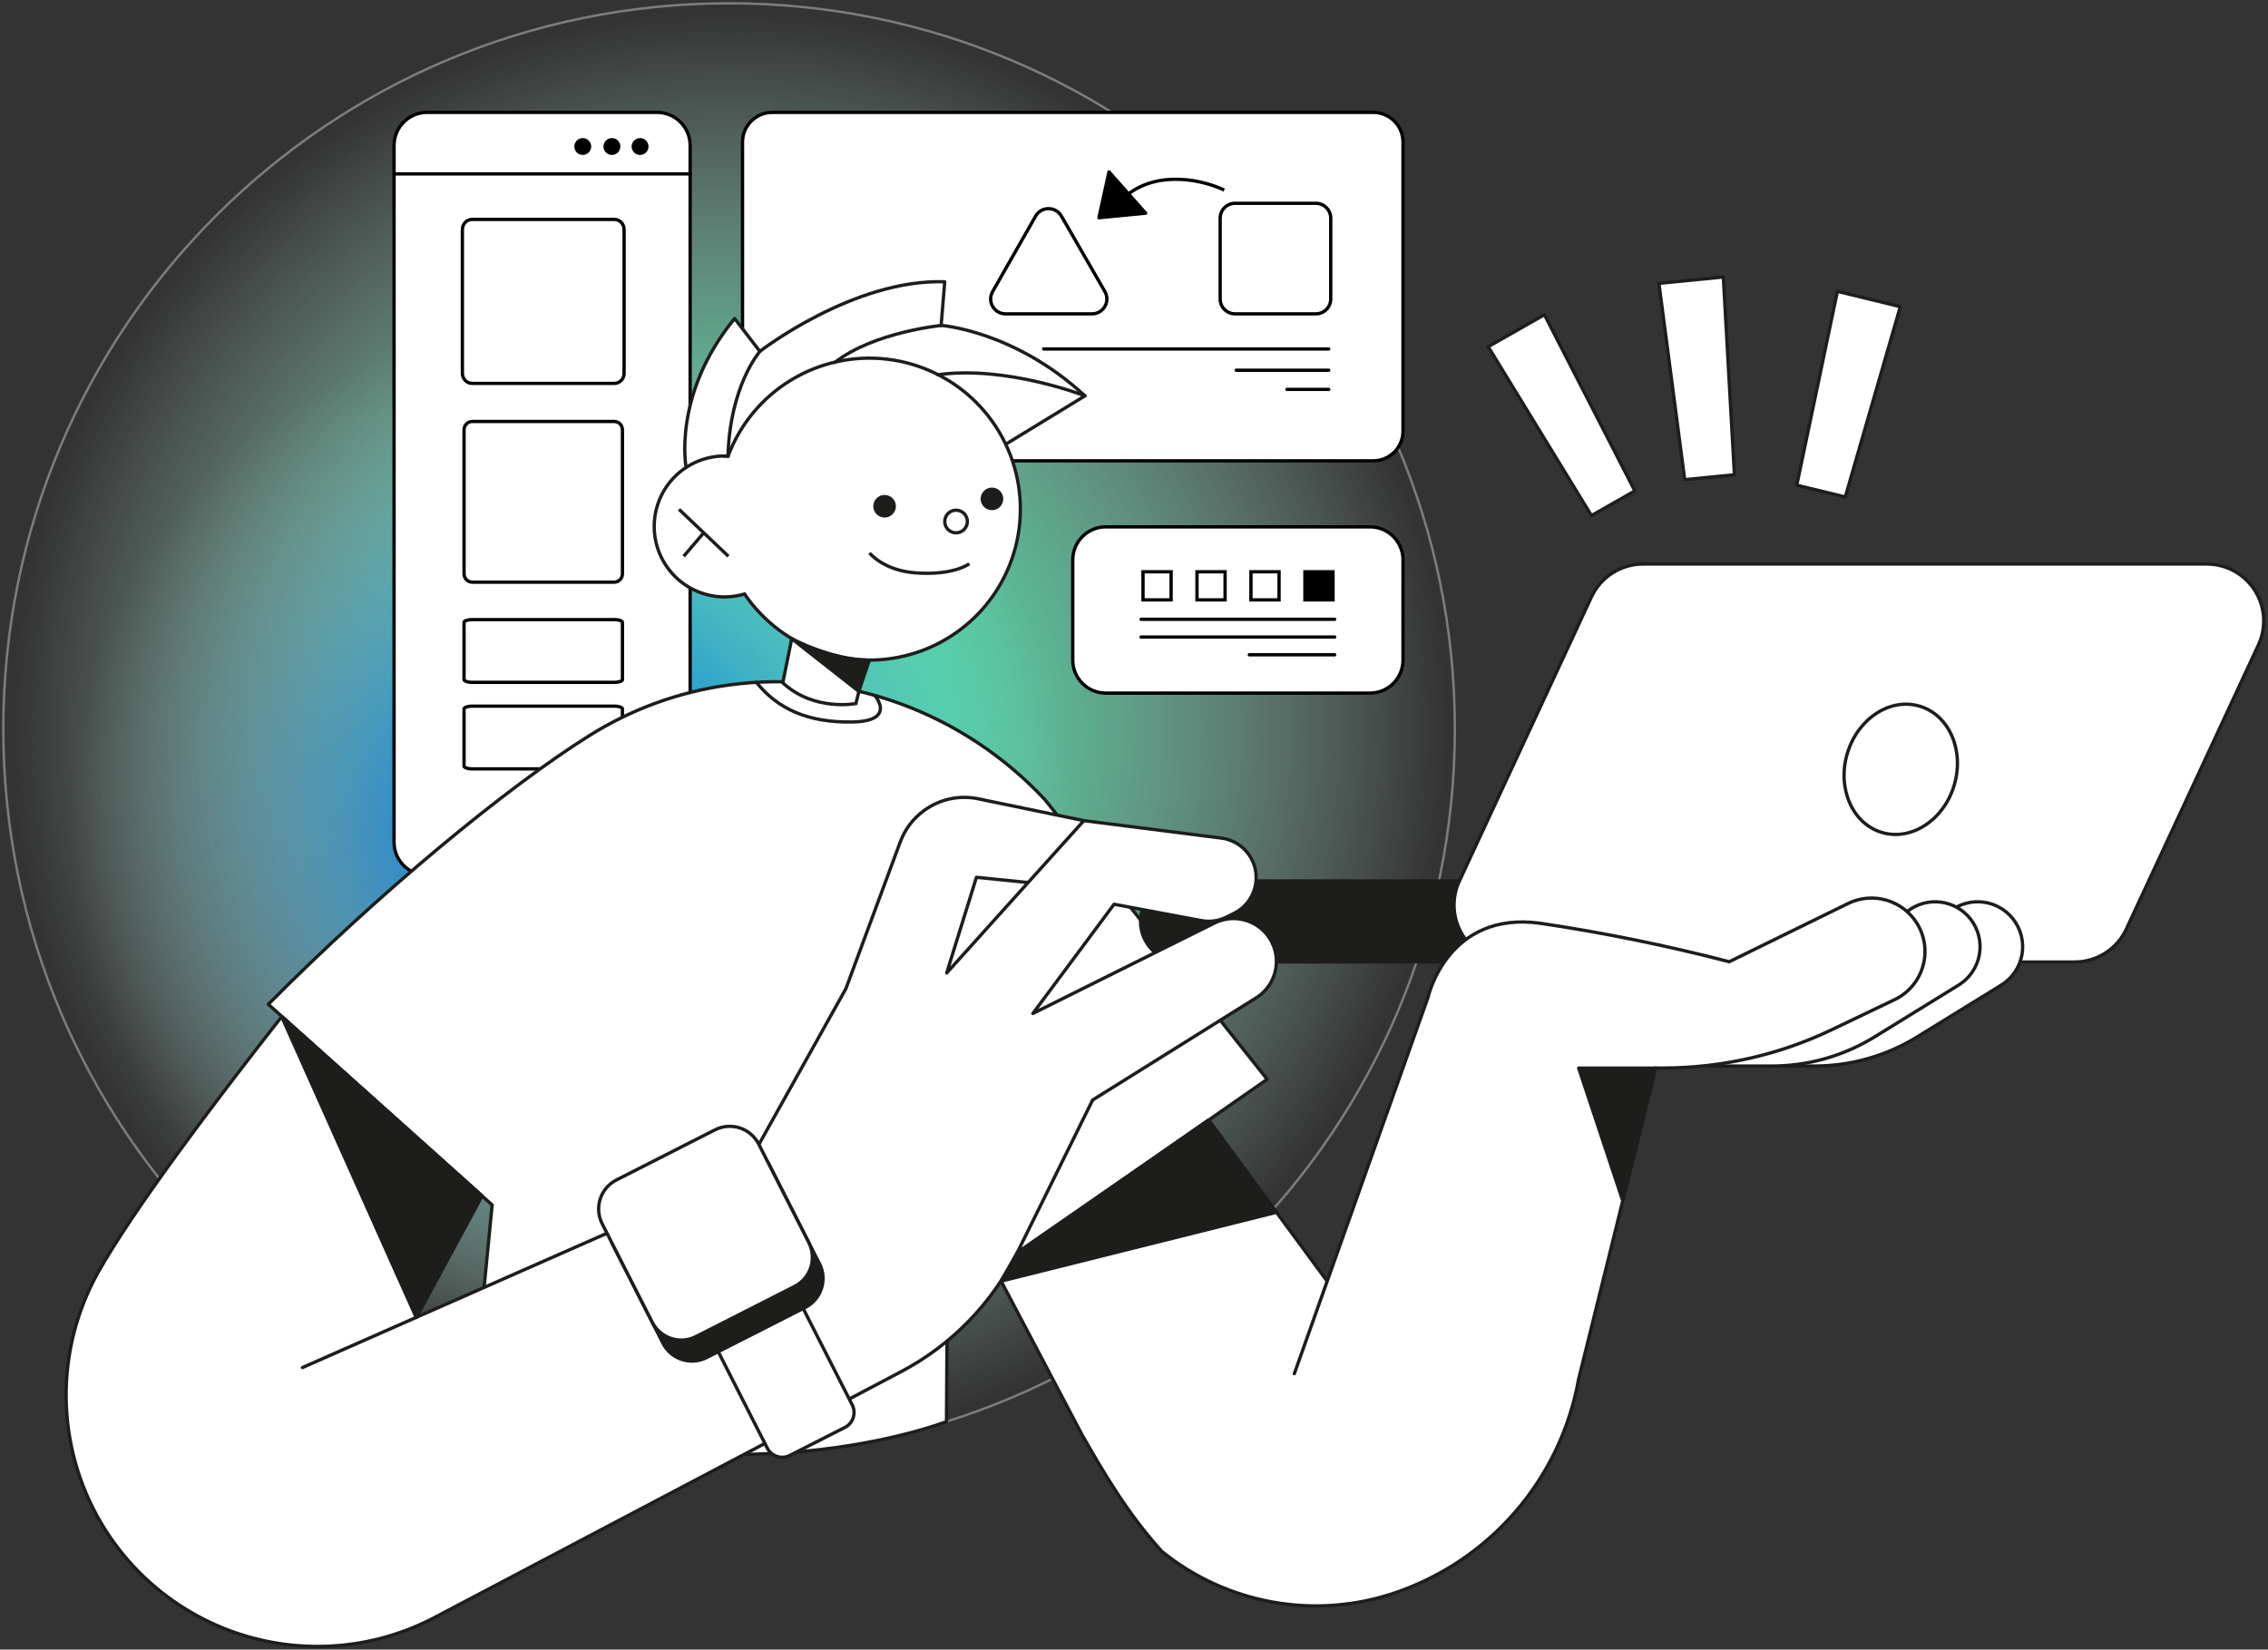
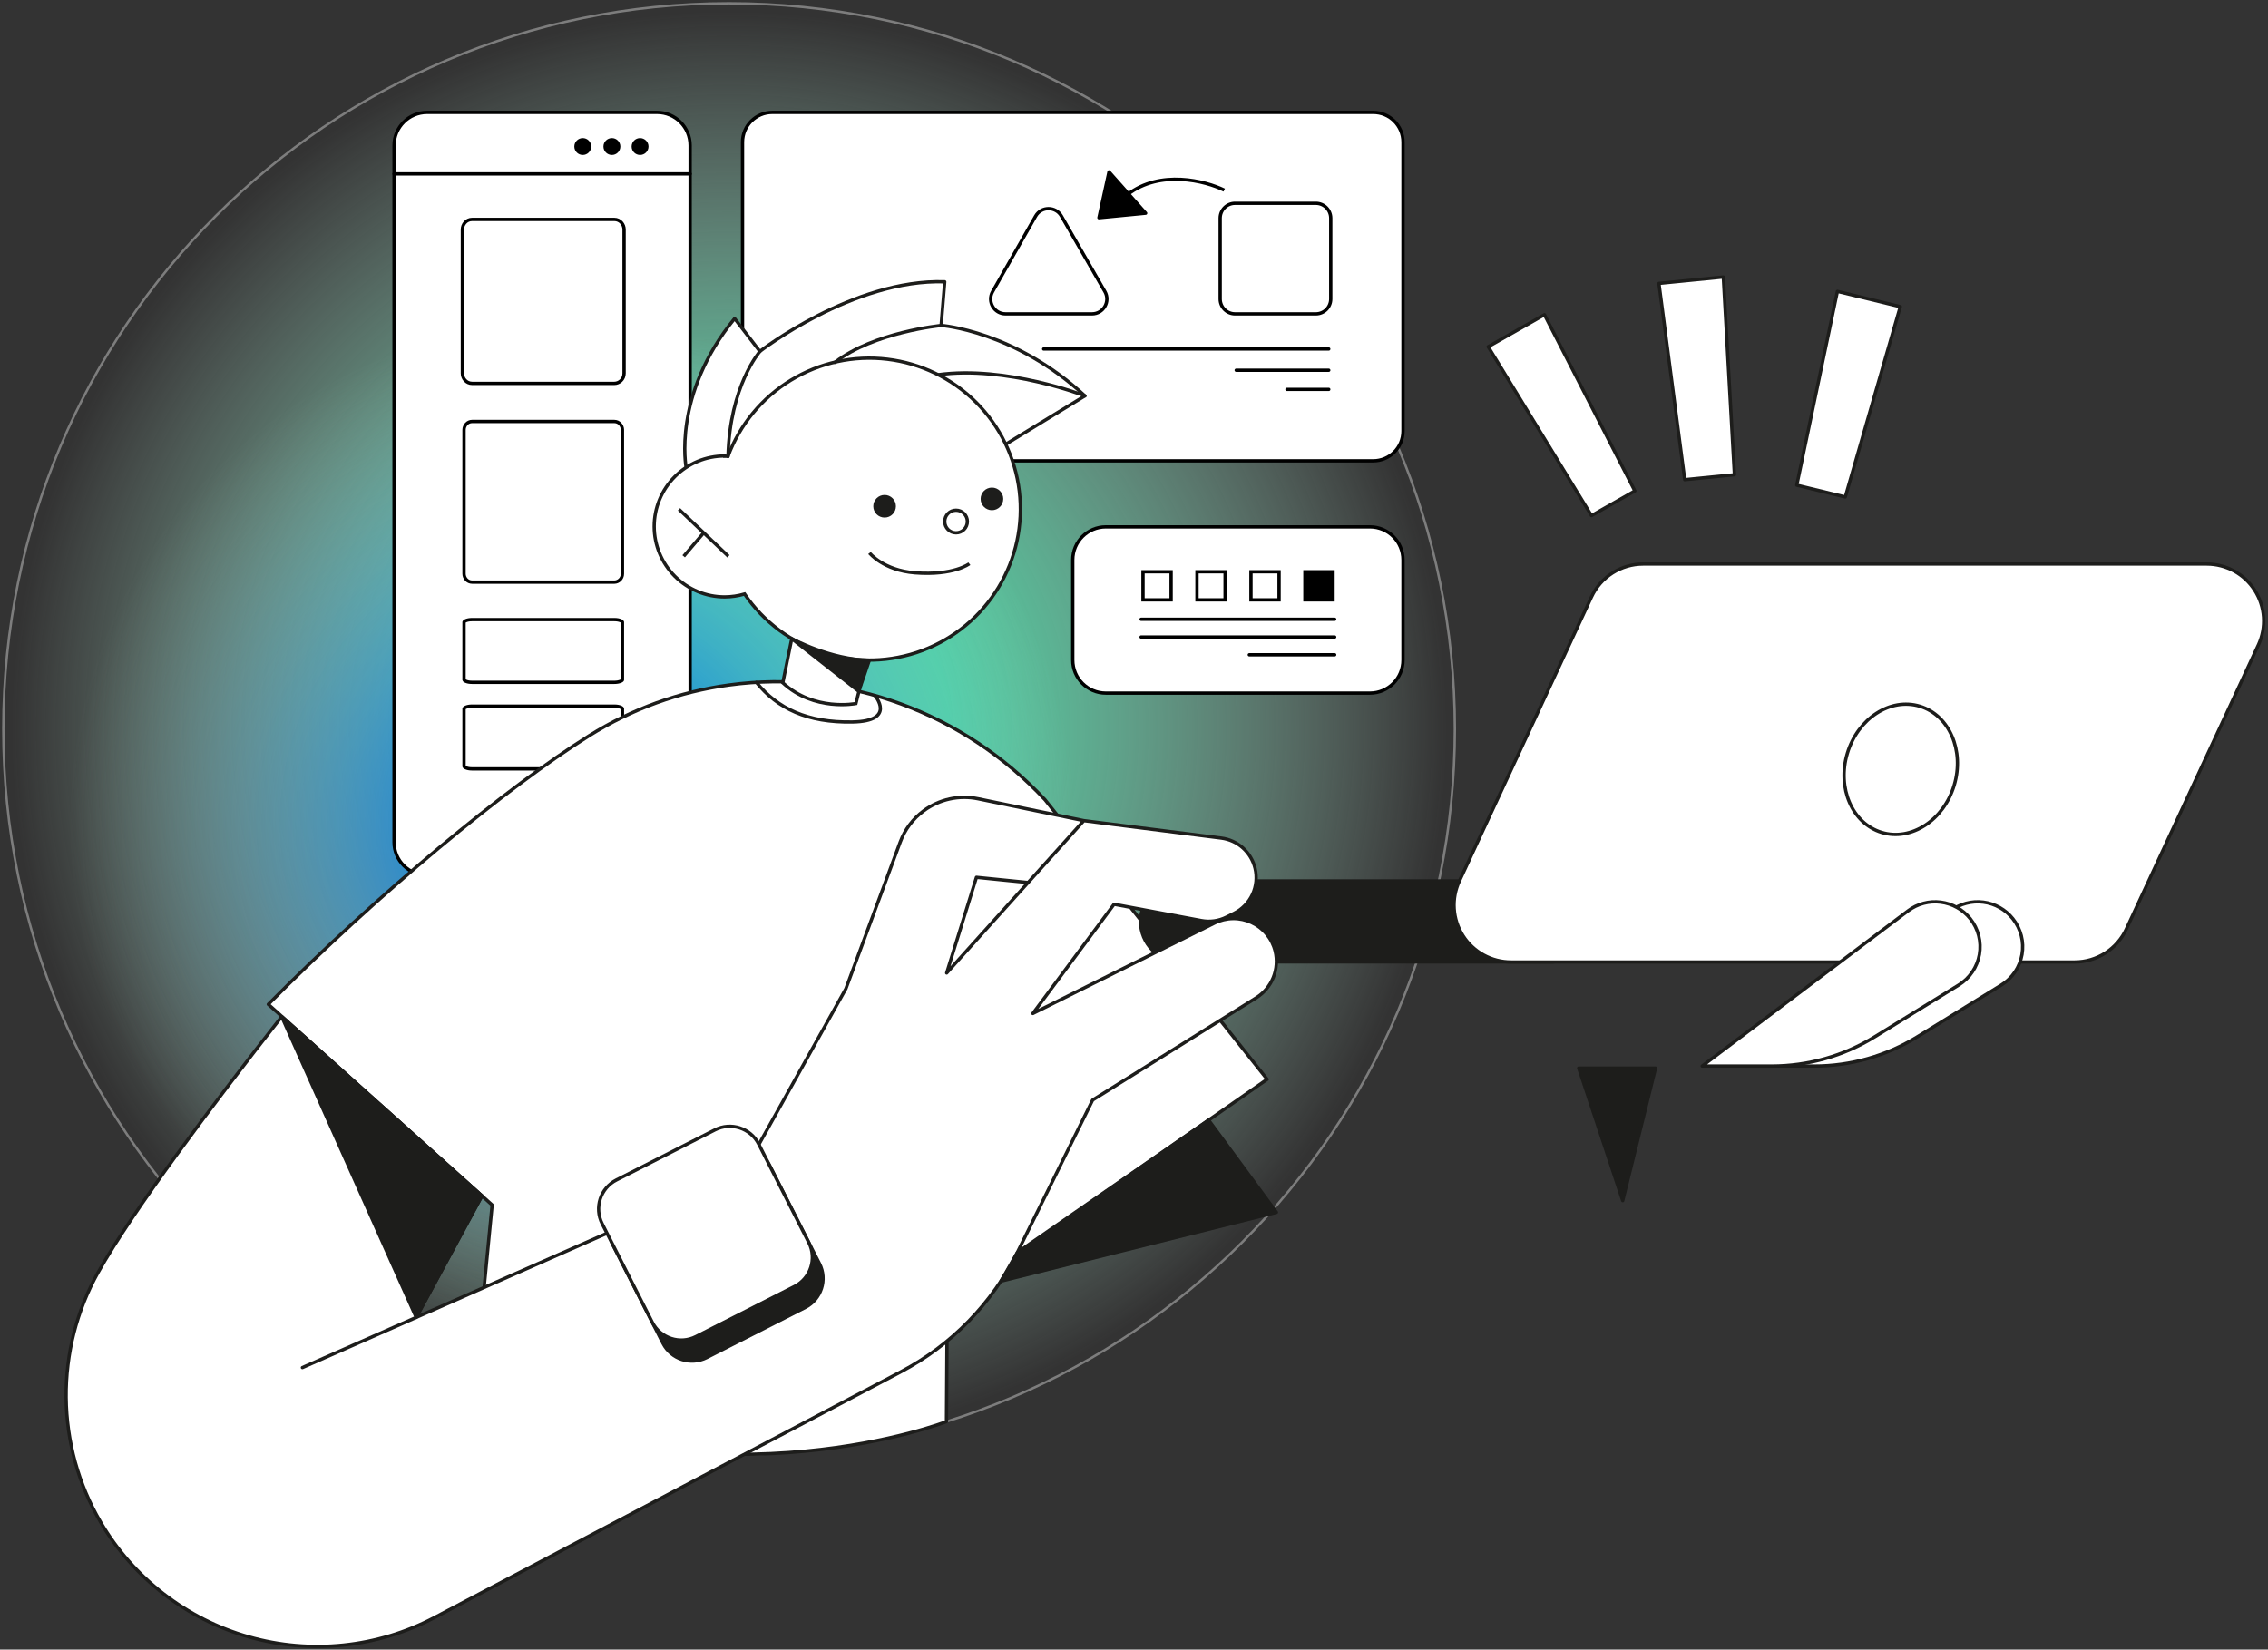
<svg xmlns="http://www.w3.org/2000/svg" width="686" height="499" viewBox="0 0 686 499" fill="none">
  <rect x="0" y="0" width="686" height="499" fill="#333333" stroke="none" />
  <path d="M220.525 440.051C341.766 440.051 440.051 341.766 440.051 220.525C440.051 99.285 341.766 1 220.525 1C99.285 1 1 99.285 1 220.525C1 341.766 99.285 440.051 220.525 440.051Z" fill="url(#paint0_radial_84_286)" stroke="#7D7D7D" stroke-width="0.72" stroke-linecap="round" stroke-linejoin="round" />
  <path d="M173 403C258.052 403 327 334.052 327 249C327 163.948 258.052 95 173 95C87.948 95 19 163.948 19 249C19 334.052 87.948 403 173 403Z" fill="url(#paint1_radial_84_286)" />
  <path d="M129.19 34H198.745C204.268 34 208.745 38.477 208.745 44V254.777C208.745 260.3 204.268 264.777 198.745 264.777H129.19C123.667 264.777 119.19 260.3 119.19 254.777V44C119.19 38.477 123.667 34 129.19 34Z" fill="white" stroke="black" stroke-linecap="round" stroke-linejoin="round" />
  <path d="M233.589 34H415.366C420.337 34 424.366 38.029 424.366 43V130.4C424.366 135.371 420.337 139.4 415.366 139.4H233.589C228.619 139.4 224.589 135.371 224.589 130.4V43C224.589 38.029 228.619 34 233.589 34Z" fill="white" stroke="black" stroke-linecap="round" stroke-linejoin="round" />
  <path d="M334.478 159.377H414.366C419.889 159.377 424.366 163.854 424.366 169.377V199.666C424.366 205.188 419.889 209.666 414.366 209.666H334.478C328.955 209.666 324.478 205.188 324.478 199.666V169.377C324.478 163.854 328.955 159.377 334.478 159.377Z" fill="white" stroke="black" stroke-linecap="round" stroke-linejoin="round" />
  <path d="M292.439 110.104C282.764 103.588 276.968 92.684 276.978 81.019H310.855L292.439 110.104Z" fill="white" />
  <path d="M287.905 105.286H246.034" stroke="black" stroke-linecap="round" stroke-linejoin="round" />
  <path d="M246.034 109.873H260.899" stroke="black" stroke-linecap="round" stroke-linejoin="round" />
  <path d="M315.676 105.572H401.903" stroke="black" stroke-linecap="round" stroke-linejoin="round" />
  <path d="M401.905 111.998H373.909" stroke="black" stroke-linecap="round" stroke-linejoin="round" />
  <path d="M401.905 117.793H389.267" stroke="black" stroke-linecap="round" stroke-linejoin="round" />
  <path d="M403.199 172.967H394.698V181.468H403.199V172.967Z" fill="black" stroke="black" />
  <path d="M386.876 172.966H378.375V181.467H386.876V172.966Z" fill="white" stroke="black" />
  <path d="M370.552 172.966H362.051V181.467H370.552V172.966Z" fill="white" stroke="black" />
  <path d="M354.225 172.966H345.723V181.467H354.225V172.966Z" fill="white" stroke="black" />
  <path d="M403.699 187.336H345.144" stroke="black" stroke-linecap="round" stroke-linejoin="round" />
  <path d="M403.699 192.705H345.144" stroke="black" stroke-linecap="round" stroke-linejoin="round" />
  <path d="M403.699 198.074H377.875" stroke="black" stroke-linecap="round" stroke-linejoin="round" />
  <path d="M208.745 52.601H119.19" stroke="black" stroke-miterlimit="10" stroke-linecap="round" />
  <path d="M193.6 46.379C192.464 46.379 191.544 45.458 191.544 44.323C191.544 43.187 192.464 42.267 193.6 42.267C194.735 42.267 195.656 43.187 195.656 44.323C195.656 45.458 194.735 46.379 193.6 46.379Z" fill="black" stroke="black" stroke-miterlimit="10" stroke-linecap="round" />
  <path d="M185.082 46.379C183.947 46.379 183.026 45.458 183.026 44.323C183.026 43.187 183.947 42.267 185.082 42.267C186.218 42.267 187.139 43.187 187.139 44.323C187.139 45.458 186.218 46.379 185.082 46.379Z" fill="black" stroke="black" stroke-miterlimit="10" stroke-linecap="round" />
  <path d="M176.27 46.379C175.134 46.379 174.214 45.458 174.214 44.323C174.214 43.187 175.134 42.267 176.27 42.267C177.405 42.267 178.326 43.187 178.326 44.323C178.326 45.458 177.405 46.379 176.27 46.379Z" fill="black" stroke="black" stroke-miterlimit="10" stroke-linecap="round" />
  <path d="M142.803 66.377H185.821C187.589 66.377 188.768 67.898 188.768 69.42V112.934C188.768 114.76 187.294 115.977 185.821 115.977H142.803C141.035 115.977 139.857 114.456 139.857 112.934V69.42C139.857 67.898 141.035 66.377 142.803 66.377Z" stroke="black" stroke-miterlimit="10" stroke-linecap="round" />
  <path d="M142.803 127.5H185.821C187.267 127.5 188.268 128.749 188.268 130.042V173.556C188.268 175.089 187.036 176.099 185.821 176.099H142.803C141.358 176.099 140.357 174.851 140.357 173.556V130.042C140.357 128.748 141.358 127.5 142.803 127.5Z" fill="white" stroke="black" />
  <path d="M142.803 187.433H185.821C186.653 187.433 187.318 187.577 187.755 187.772C187.974 187.87 188.116 187.971 188.196 188.054C188.256 188.117 188.267 188.152 188.268 188.16V205.685C188.268 205.686 188.271 205.731 188.175 205.819C188.077 205.911 187.909 206.012 187.666 206.107C187.184 206.294 186.511 206.41 185.821 206.41H142.803C141.971 206.41 141.308 206.265 140.871 206.07C140.652 205.972 140.51 205.871 140.429 205.788C140.369 205.725 140.359 205.69 140.357 205.682V188.16C140.359 188.152 140.369 188.117 140.43 188.054C140.51 187.971 140.652 187.87 140.871 187.772C141.308 187.577 141.971 187.433 142.803 187.433Z" fill="white" stroke="black" />
  <path d="M142.803 213.61H185.821C186.653 213.61 187.317 213.755 187.754 213.95C187.974 214.048 188.116 214.149 188.196 214.233C188.257 214.296 188.267 214.331 188.268 214.338V231.862V231.862C188.268 231.866 188.269 231.91 188.175 231.998C188.077 232.089 187.909 232.191 187.666 232.285C187.184 232.473 186.511 232.588 185.821 232.588H142.803C141.971 232.588 141.308 232.443 140.871 232.249C140.652 232.151 140.51 232.049 140.43 231.966C140.369 231.903 140.359 231.868 140.357 231.86V214.338C140.359 214.331 140.369 214.295 140.43 214.233C140.51 214.149 140.652 214.048 140.871 213.95C141.308 213.755 141.971 213.61 142.803 213.61Z" fill="white" stroke="black" />
  <path d="M332.394 65.861L346.519 64.491L335.439 52L332.394 65.861Z" fill="black" stroke="black" stroke-linecap="round" stroke-linejoin="round" />
  <path d="M370.285 57.511C364.659 54.755 350.927 51.173 341.007 58.889" stroke="black" />
  <path d="M373.563 61.499H398.007C400.492 61.499 402.507 63.514 402.507 65.999V90.443C402.507 92.929 400.492 94.943 398.007 94.943H373.563C371.077 94.943 369.063 92.929 369.063 90.443V65.999C369.063 63.514 371.077 61.499 373.563 61.499Z" fill="white" stroke="black" />
  <path d="M313.238 65.389L300.234 88.217C298.525 91.217 300.691 94.944 304.144 94.944H330.292C333.754 94.944 335.919 91.199 334.192 88.199L321.048 65.371C319.313 62.357 314.96 62.367 313.238 65.389Z" fill="white" stroke="black" />
  <path d="M207.544 141.496C207.544 141.496 203.231 119.513 222.2 96.353L229.836 106.296C229.836 106.296 258.171 84.314 285.754 85.242L284.663 98.434C284.663 98.434 306.867 100.051 328.156 119.752L304.159 134.411L207.544 141.496Z" fill="white" stroke="#1D1D1B" stroke-linecap="round" stroke-linejoin="round" />
  <path d="M81.152 303.811C114.452 270.242 153.181 238.228 178.256 222.528C191.085 214.473 205.486 209.253 220.495 207.217C256.027 202.339 291.634 215.719 316.095 241.94L383.272 326.496L300.862 383.953L286.82 345.494L286.28 430.05C286.28 430.05 219.931 455.894 143.063 424.056L148.855 364.504L81.152 303.811Z" fill="white" stroke="#1D1D1B" stroke-linecap="round" stroke-linejoin="round" />
  <path d="M441.447 266.493H357.219C355.61 266.491 354.016 266.807 352.529 267.422C351.042 268.037 349.691 268.939 348.554 270.077C347.416 271.215 346.514 272.567 345.899 274.054C345.284 275.541 344.968 277.135 344.969 278.744C344.969 280.352 345.286 281.945 345.902 283.431C346.518 284.916 347.42 286.266 348.558 287.403C349.696 288.539 351.046 289.441 352.532 290.055C354.018 290.669 355.611 290.985 357.219 290.983H469.92L441.447 266.493Z" fill="#1D1D1B" stroke="#1D1D1B" stroke-linecap="round" stroke-linejoin="round" />
  <path d="M457.056 291.008H627.568C630.856 291 634.073 290.051 636.839 288.273C639.604 286.496 641.804 283.964 643.178 280.976L683.11 195.066C684.322 192.444 684.854 189.559 684.658 186.677C684.463 183.795 683.546 181.008 681.991 178.574C680.436 176.14 678.294 174.136 675.762 172.747C673.23 171.358 670.389 170.628 667.501 170.625H496.988C493.707 170.624 490.493 171.561 487.726 173.325C484.958 175.089 482.752 177.607 481.367 180.582L441.434 266.492C440.205 269.119 439.659 272.013 439.847 274.906C440.035 277.8 440.951 280.599 442.509 283.044C444.067 285.489 446.217 287.501 448.76 288.894C451.303 290.286 454.157 291.013 457.056 291.008Z" fill="white" stroke="#1D1D1B" stroke-linecap="round" stroke-linejoin="round" />
  <path d="M569.159 251.811C560.243 249.118 555.595 238.39 558.777 227.848C561.959 217.307 571.767 210.944 580.683 213.636C589.598 216.328 594.246 227.056 591.064 237.598C587.882 248.14 578.075 254.503 569.159 251.811Z" fill="white" stroke="#1D1D1B" stroke-linecap="round" stroke-linejoin="round" />
  <path d="M527.743 322.483H548.769C559.773 322.484 570.56 319.423 579.925 313.642L605.326 297.98C606.966 296.971 608.373 295.626 609.454 294.032C610.534 292.438 611.264 290.633 611.595 288.736C611.926 286.84 611.85 284.894 611.372 283.029C610.894 281.163 610.026 279.421 608.824 277.916C606.619 275.146 603.42 273.345 599.907 272.897C596.395 272.45 592.847 273.392 590.018 275.521L527.743 322.483Z" fill="white" stroke="#1D1D1B" stroke-linecap="round" stroke-linejoin="round" />
  <path d="M514.854 322.483H535.892C546.896 322.482 557.682 319.421 567.047 313.642L592.437 297.98C594.076 296.971 595.483 295.625 596.564 294.032C597.645 292.439 598.374 290.635 598.706 288.738C599.038 286.842 598.964 284.897 598.489 283.031C598.013 281.166 597.147 279.422 595.948 277.916C593.741 275.148 590.542 273.35 587.03 272.902C583.519 272.455 579.971 273.395 577.141 275.521L514.854 322.483Z" fill="white" stroke="#1D1D1B" stroke-linecap="round" stroke-linejoin="round" />
-   <path d="M365.568 338.835L401.426 387.565L391.496 415.541L431.98 301.579C431.98 301.579 437.798 275.421 465.895 279.296C485.137 282.156 504.213 286.041 523.041 290.933L558.974 273.314C562.635 271.52 566.838 271.175 570.742 272.35C574.646 273.524 577.962 276.13 580.025 279.647C581.157 281.575 581.876 283.718 582.137 285.939C582.398 288.16 582.195 290.411 581.541 292.549C580.887 294.687 579.796 296.667 578.337 298.361C576.878 300.056 575.084 301.429 573.067 302.394L554.047 311.498C538.102 319.12 520.654 323.079 502.981 323.085H500.774L477.454 417.309C474.809 432.045 468.264 445.803 458.5 457.151C448.737 468.5 436.112 477.025 421.938 481.839C410.076 485.874 397.386 486.841 385.05 484.648C372.714 482.455 361.134 477.175 351.388 469.299C340.744 457.449 333.836 445.474 327.304 434.062L300.887 383.903L365.568 338.835Z" fill="white" stroke="#1D1D1B" stroke-linecap="round" stroke-linejoin="round" />
  <path d="M262.948 196.521L258.886 212.822C258.886 212.822 246.248 215.33 236.769 206.552L239.778 191.718L262.948 196.521Z" fill="white" stroke="#1D1D1B" stroke-miterlimit="10" />
  <path d="M219.191 138.022C219.53 138.022 219.868 138.022 220.194 138.022C223.776 128.436 230.474 120.33 239.213 115.006C247.951 109.682 258.225 107.448 268.385 108.662C278.545 109.876 288.003 114.468 295.241 121.702C302.48 128.935 307.079 138.391 308.302 148.551C309.525 158.712 307.3 168.989 301.985 177.734C296.669 186.479 288.571 193.185 278.989 196.776C269.408 200.367 258.898 200.635 249.145 197.537C239.393 194.439 230.964 188.155 225.21 179.692C223.255 180.266 221.229 180.561 219.191 180.57C213.539 180.57 208.117 178.324 204.12 174.326C200.123 170.328 197.877 164.906 197.877 159.252C197.877 153.598 200.123 148.176 204.12 144.178C208.117 140.18 213.539 137.934 219.191 137.934V138.022Z" fill="white" stroke="#1D1D1B" stroke-miterlimit="10" />
  <path d="M220.32 168.281L205.375 154.073" stroke="#1D1D1B" stroke-miterlimit="10" />
  <path d="M206.792 168.281L212.847 161.183" stroke="#1D1D1B" stroke-miterlimit="10" />
  <path d="M300.034 154.336C298.144 154.336 296.612 152.804 296.612 150.913C296.612 149.022 298.144 147.49 300.034 147.49C301.925 147.49 303.457 149.022 303.457 150.913C303.457 152.804 301.925 154.336 300.034 154.336Z" fill="#1D1D1B" />
  <path d="M267.562 156.568C265.672 156.568 264.139 155.036 264.139 153.145C264.139 151.254 265.672 149.722 267.562 149.722C269.452 149.722 270.985 151.254 270.985 153.145C270.985 155.036 269.452 156.568 267.562 156.568Z" fill="#1D1D1B" />
  <path d="M289.177 161.183C287.286 161.183 285.754 159.65 285.754 157.76C285.754 155.869 287.286 154.336 289.177 154.336C291.067 154.336 292.599 155.869 292.599 157.76C292.599 159.65 291.067 161.183 289.177 161.183Z" fill="white" stroke="#1D1D1B" stroke-miterlimit="10" />
  <path d="M293.201 170.525C293.201 170.525 288.512 174.187 276.79 173.284C267.198 172.544 262.998 167.277 262.998 167.277" stroke="#1D1D1B" stroke-miterlimit="10" />
  <path d="M125.887 398.524L91.471 413.697L224.646 354.961L255.852 299.083L272.289 254.718C273.683 250.939 276.155 247.651 279.398 245.263C281.732 243.533 284.405 242.316 287.241 241.692C290.078 241.067 293.015 241.049 295.859 241.639L327.83 248.247L310.98 266.969L295.345 265.389L286.343 294.331L327.83 248.247L369.418 253.526C371.84 253.835 374.111 254.872 375.931 256.5C377.751 258.128 379.034 260.27 379.611 262.643C380.256 265.296 379.981 268.09 378.83 270.566C377.68 273.043 375.723 275.055 373.279 276.274L370.973 277.427C368.622 278.597 365.954 278.967 363.375 278.481L336.97 273.54L312.409 306.582L367.337 279.233C369.078 278.364 370.993 277.899 372.939 277.872C374.885 277.845 376.812 278.258 378.577 279.078C380.342 279.899 381.899 281.106 383.133 282.612C384.367 284.117 385.246 285.881 385.704 287.773C386.345 290.419 386.137 293.2 385.111 295.723C384.085 298.245 382.293 300.382 379.987 301.83L330.489 332.765L307.758 378.787C300.123 394.246 287.802 406.899 272.552 414.939L131.466 489.288C114.15 498.412 93.983 500.506 75.162 495.134C56.341 489.762 40.317 477.337 30.425 460.446C23.726 449.008 20.133 436.017 20.004 422.762C19.874 409.507 23.211 396.448 29.685 384.881C40.141 366.247 64.164 334.308 85.202 307.535L145.771 361.758L125.887 398.524Z" fill="white" stroke="#1D1D1B" stroke-linecap="round" stroke-linejoin="round" />
  <path d="M328.156 119.739C328.156 119.739 304.334 110.46 283.635 113.369" stroke="#1D1D1B" stroke-linecap="round" stroke-linejoin="round" />
  <path d="M284.663 98.459C284.663 98.459 264.34 100.428 252.529 109.619" stroke="#1D1D1B" stroke-linecap="round" stroke-linejoin="round" />
  <path d="M229.836 106.321C229.836 106.321 220.746 116.616 220.195 138.072" stroke="#1D1D1B" stroke-linecap="round" stroke-linejoin="round" />
  <path d="M264.603 210.377C264.603 210.377 271.348 218.152 257.82 218.403C244.292 218.653 235.177 214.377 228.783 206.415" stroke="#1D1D1B" stroke-linecap="round" stroke-linejoin="round" />
-   <path d="M198.519 360.872L215.183 352.398C217.677 351.13 220.726 352.124 221.994 354.618L257.769 424.995C259.037 427.489 258.043 430.539 255.549 431.807L238.886 440.281C236.392 441.549 233.343 440.555 232.075 438.061L196.3 367.684C195.032 365.19 196.026 362.14 198.519 360.872Z" fill="white" stroke="#1D1D1B" stroke-linecap="round" stroke-linejoin="round" />
  <path d="M189.682 363.304L219.489 348.147C224.334 345.683 230.259 347.614 232.723 352.46L247.877 382.272C250.341 387.118 248.41 393.044 243.564 395.508L213.758 410.665C208.912 413.129 202.987 411.198 200.524 406.352L185.369 376.54C182.906 371.694 184.837 365.768 189.682 363.304Z" fill="#1D1D1B" stroke="#1D1D1B" stroke-linecap="round" stroke-linejoin="round" />
  <path d="M186.451 356.946L216.257 341.789C221.103 339.325 227.028 341.256 229.491 346.102L244.646 375.914C247.109 380.76 245.178 386.686 240.333 389.15L210.526 404.307C205.681 406.771 199.756 404.84 197.292 399.994L182.138 370.182C179.674 365.336 181.605 359.41 186.451 356.946Z" fill="white" stroke="#1D1D1B" stroke-linecap="round" stroke-linejoin="round" />
  <path d="M259.751 209.123L239.465 193.197C239.465 193.197 251.35 199.618 262.96 199.705L259.751 209.123Z" fill="#1D1D1B" stroke="#1D1D1B" stroke-linecap="round" stroke-linejoin="round" />
  <path d="M85.202 307.536L125.887 398.525L145.771 361.758L85.202 307.536Z" fill="#1D1D1B" stroke="#1D1D1B" stroke-linecap="round" stroke-linejoin="round" />
  <path d="M365.569 338.835L386.08 366.736L302.755 387.565L307.745 378.85L365.569 338.835Z" fill="#1D1D1B" stroke="#1D1D1B" stroke-linecap="round" stroke-linejoin="round" />
  <path d="M477.505 323.097L490.82 363.2L500.75 323.097H477.505Z" fill="#1D1D1B" stroke="#1D1D1B" stroke-linecap="round" stroke-linejoin="round" />
  <path d="M509.576 145.105L524.61 143.613L521.251 83.791L501.777 85.724L509.576 145.105Z" fill="white" stroke="#1D1D1B" stroke-linecap="round" stroke-linejoin="round" />
  <path d="M481.371 155.969L494.491 148.504L467.147 95.201L450.126 104.879L481.371 155.969Z" fill="white" stroke="#1D1D1B" stroke-linecap="round" stroke-linejoin="round" />
  <path d="M543.466 146.768L558.14 150.334L574.779 92.765L555.76 88.144L543.466 146.768Z" fill="white" stroke="#1D1D1B" stroke-linecap="round" stroke-linejoin="round" />
  <defs>
    <radialGradient id="paint0_radial_84_286" cx="0" cy="0" r="1" gradientUnits="userSpaceOnUse" gradientTransform="translate(220.525 220.525) rotate(90) scale(219.525)">
      <stop offset="0.302" stop-color="#4BD0A0" />
      <stop offset="0.99" stop-color="#C9F1E3" stop-opacity="0" />
    </radialGradient>
    <radialGradient id="paint1_radial_84_286" cx="0" cy="0" r="1" gradientUnits="userSpaceOnUse" gradientTransform="translate(173 249) rotate(90) scale(154)">
      <stop offset="0.302" stop-color="#0066FF" stop-opacity="0.53" />
      <stop offset="0.99" stop-color="#C9F1E3" stop-opacity="0" />
    </radialGradient>
  </defs>
</svg>